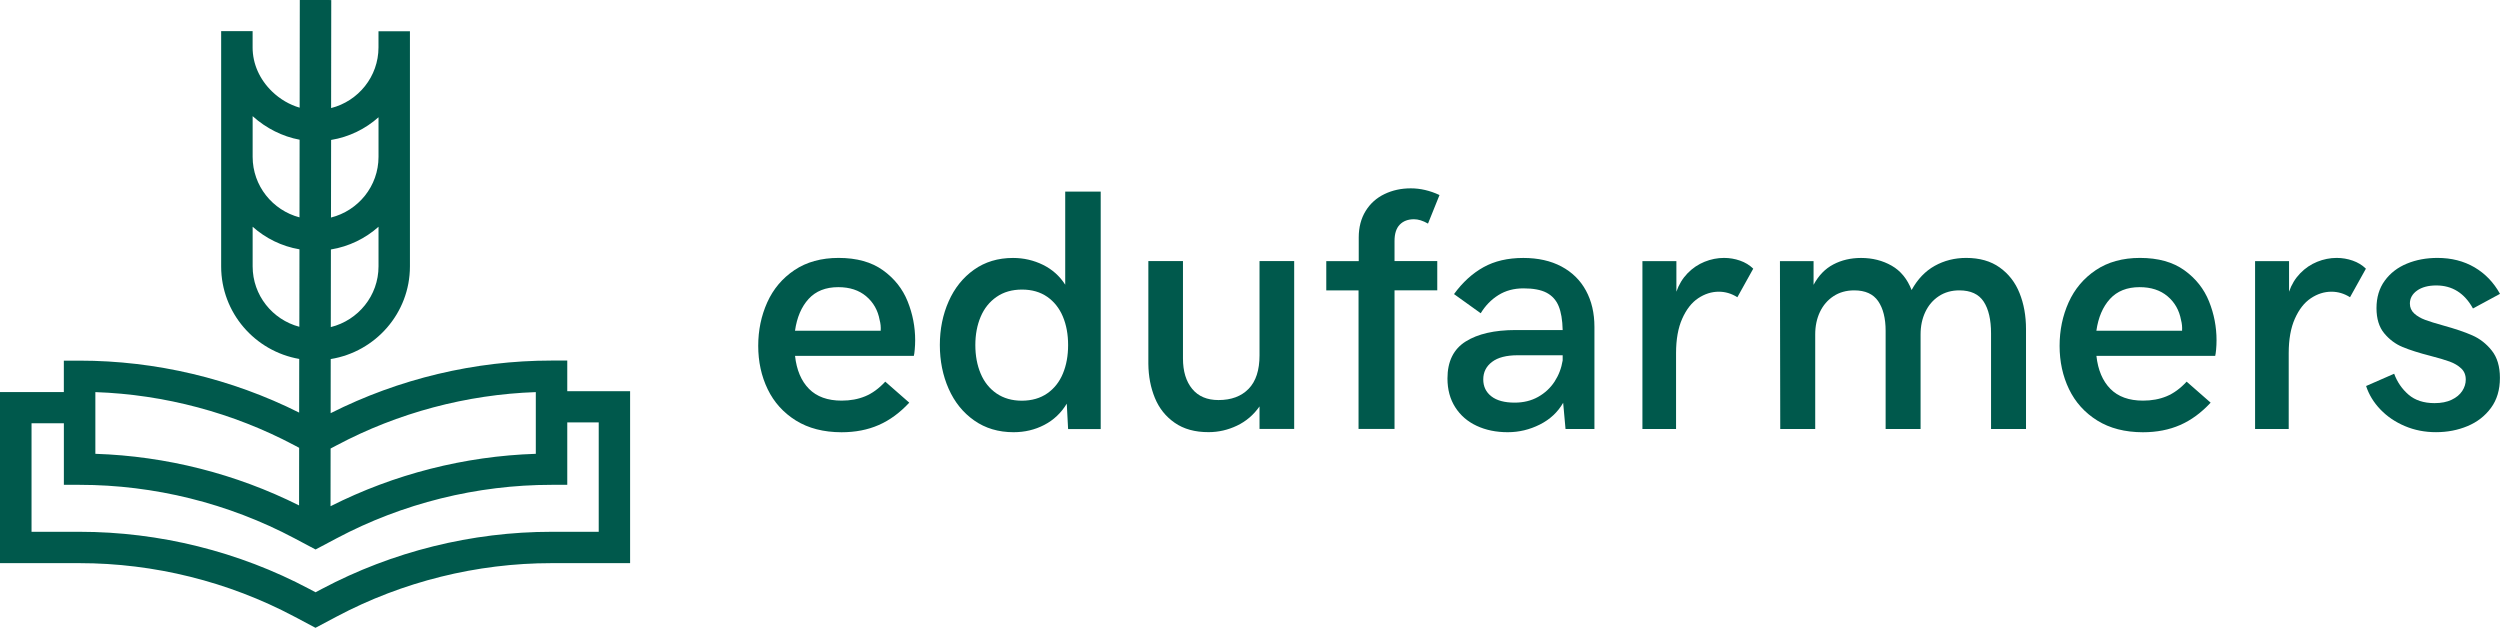
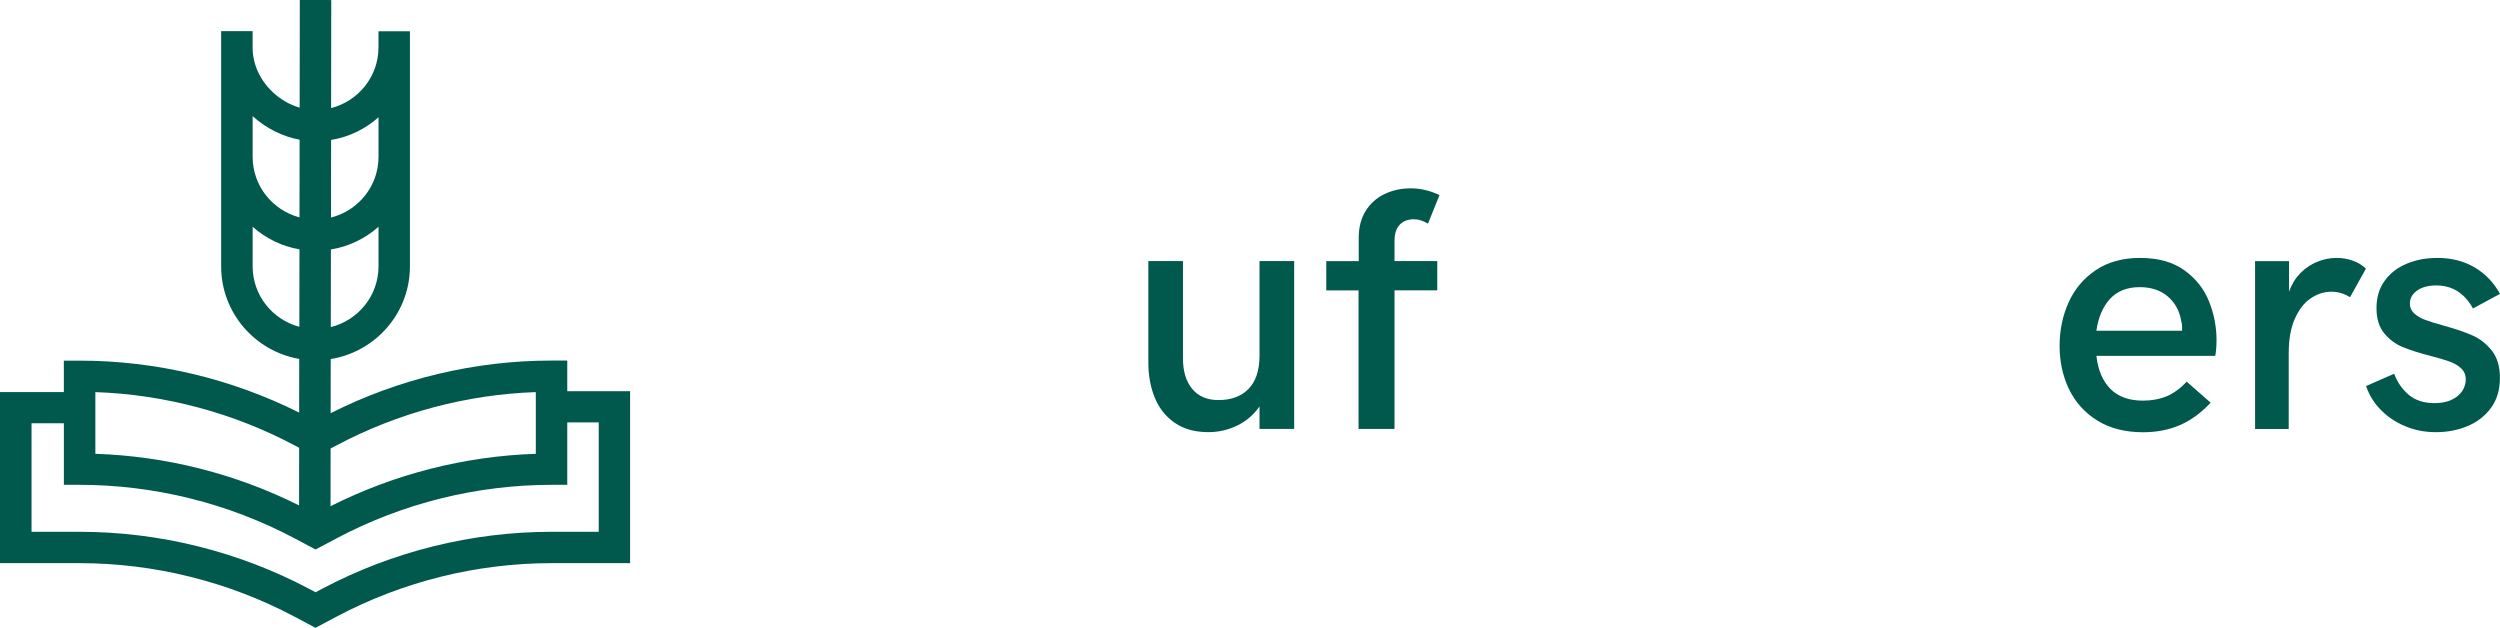
<svg xmlns="http://www.w3.org/2000/svg" width="223" height="56" viewBox="0 0 223 56" fill="none">
  <path d="M50.6 34.889V32.162H49.197C42.372 32.162 35.578 33.784 29.494 36.855L29.5 32.027C33.502 31.382 36.566 27.922 36.566 23.764V13.997V12.557V4.264C36.566 4.253 36.566 4.24 36.566 4.23V2.791H33.761V4.23C33.761 6.831 31.96 9.024 29.535 9.639L29.548 0.003L26.742 0L26.729 9.605C25.835 9.345 24.982 8.851 24.272 8.166C23.151 7.081 22.533 5.686 22.533 4.233V2.78H19.727V12.564V14.003V23.77C19.727 27.895 22.74 31.331 26.691 32.017L26.684 36.804C20.631 33.77 13.881 32.169 7.097 32.169H5.694V34.973H0V50.233H7.093C13.748 50.233 20.369 51.878 26.243 54.993L28.142 56L30.041 54.993C35.914 51.878 42.535 50.233 49.19 50.233H56.205V34.895H50.6V34.889ZM30.047 39.713C35.507 36.818 41.615 35.189 47.794 34.976V40.48C41.438 40.686 35.153 42.291 29.484 45.155L29.49 40.007L30.047 39.713ZM29.507 29.176L29.517 22.253C31.131 21.99 32.595 21.267 33.764 20.226V23.76C33.764 26.375 31.95 28.571 29.507 29.176ZM33.764 10.46V12.554V13.993C33.764 16.601 31.957 18.794 29.524 19.405L29.535 12.483C31.141 12.22 32.599 11.5 33.764 10.46ZM22.536 10.361C23.739 11.449 25.207 12.179 26.725 12.463L26.715 19.389C24.313 18.757 22.536 16.578 22.536 13.993V12.554V10.361ZM22.536 23.76V20.226C23.688 21.253 25.125 21.97 26.712 22.24L26.701 29.149C24.306 28.517 22.536 26.341 22.536 23.76ZM8.503 34.976C14.682 35.189 20.79 36.818 26.25 39.713L26.684 39.943L26.677 45.084C21.045 42.264 14.808 40.682 8.506 40.48V34.976H8.503ZM53.406 47.436H49.197C42.083 47.436 35.004 49.196 28.726 52.524L28.148 52.831L27.571 52.524C21.293 49.193 14.213 47.436 7.1 47.436H2.813V37.757H5.697V43.247H7.1C13.755 43.247 20.376 44.892 26.25 48.007L28.148 49.014L30.047 48.007C35.921 44.892 42.542 43.247 49.197 43.247H50.6V37.679H53.406V47.436Z" fill="#00594C" />
-   <path d="M70.993 37.51C69.879 36.813 69.04 35.885 68.476 34.716C67.912 33.547 67.633 32.256 67.633 30.847C67.633 29.459 67.901 28.168 68.438 26.972C68.975 25.78 69.784 24.82 70.864 24.094C71.944 23.371 73.259 23.006 74.804 23.006C76.421 23.006 77.74 23.374 78.762 24.108C79.781 24.841 80.515 25.77 80.963 26.888C81.412 28.006 81.633 29.162 81.633 30.351C81.633 30.631 81.619 30.905 81.595 31.175C81.572 31.445 81.544 31.634 81.514 31.746H70.918C71.057 33.006 71.472 33.986 72.162 34.685C72.851 35.385 73.823 35.736 75.076 35.736C75.851 35.736 76.55 35.608 77.179 35.347C77.808 35.087 78.402 34.651 78.966 34.043L81.106 35.918C80.27 36.817 79.367 37.483 78.385 37.911C77.407 38.341 76.299 38.557 75.063 38.557C73.466 38.553 72.111 38.205 70.993 37.51ZM78.558 29.499C78.579 29.168 78.548 28.854 78.466 28.553C78.307 27.675 77.903 26.966 77.26 26.425C76.618 25.884 75.79 25.614 74.774 25.614C73.649 25.614 72.766 25.966 72.127 26.665C71.489 27.364 71.085 28.31 70.915 29.499H78.558Z" fill="#00594C" />
-   <path d="M86.895 37.503C85.899 36.803 85.142 35.861 84.619 34.678C84.096 33.493 83.834 32.192 83.834 30.773C83.834 29.364 84.096 28.067 84.619 26.884C85.142 25.699 85.896 24.759 86.878 24.06C87.863 23.361 89.021 23.009 90.36 23.009C91.314 23.009 92.204 23.216 93.037 23.624C93.865 24.033 94.525 24.624 95.017 25.395V17.091H98.183V38.27H95.275L95.156 36.006C94.654 36.837 93.984 37.469 93.152 37.901C92.317 38.337 91.403 38.553 90.411 38.553C89.059 38.553 87.89 38.202 86.895 37.503ZM93.414 35.091C94.032 34.661 94.498 34.074 94.807 33.33C95.119 32.587 95.275 31.736 95.275 30.776C95.275 29.827 95.119 28.979 94.807 28.236C94.494 27.493 94.029 26.905 93.414 26.476C92.796 26.047 92.045 25.83 91.162 25.83C90.278 25.83 89.521 26.047 88.892 26.483C88.264 26.918 87.791 27.506 87.476 28.253C87.16 28.996 87 29.841 87 30.78C87 31.729 87.16 32.577 87.476 33.327C87.791 34.077 88.264 34.665 88.892 35.097C89.521 35.526 90.275 35.743 91.162 35.743C92.045 35.736 92.796 35.52 93.414 35.091Z" fill="#00594C" />
  <path d="M104.784 37.712C103.979 37.151 103.391 36.415 103.014 35.493C102.637 34.574 102.443 33.56 102.433 32.449V23.29H105.521V31.983C105.521 33.121 105.796 34.023 106.343 34.689C106.89 35.354 107.671 35.685 108.687 35.685C109.832 35.685 110.729 35.351 111.378 34.682C112.027 34.013 112.349 33.02 112.349 31.699V23.29H115.441V38.263H112.349V36.253C111.816 37.013 111.147 37.584 110.338 37.969C109.53 38.354 108.687 38.547 107.814 38.547C106.598 38.553 105.589 38.273 104.784 37.712Z" fill="#00594C" />
  <path d="M121.182 25.901H118.304V23.293H121.199V21.178C121.199 20.27 121.406 19.483 121.817 18.817C122.228 18.151 122.789 17.651 123.499 17.31C124.209 16.969 124.987 16.8 125.843 16.8C126.695 16.8 127.551 16.999 128.404 17.398L127.378 19.945C126.926 19.685 126.508 19.557 126.128 19.557C125.595 19.557 125.173 19.716 124.861 20.037C124.548 20.358 124.392 20.841 124.392 21.489V23.287H128.204V25.895H124.392V38.26H121.182V25.901Z" fill="#00594C" />
-   <path d="M139.285 23.773C140.24 24.283 140.967 24.999 141.469 25.925C141.972 26.851 142.223 27.925 142.223 29.155V38.266H139.645L139.434 35.928C138.952 36.77 138.256 37.415 137.349 37.871C136.438 38.327 135.487 38.553 134.492 38.553C133.455 38.553 132.532 38.364 131.72 37.983C130.904 37.604 130.269 37.05 129.807 36.327C129.345 35.604 129.114 34.746 129.114 33.756C129.114 32.236 129.658 31.138 130.741 30.459C131.825 29.78 133.313 29.439 135.202 29.439H139.39C139.37 28.55 139.251 27.837 139.03 27.303C138.809 26.77 138.449 26.371 137.953 26.111C137.457 25.851 136.771 25.722 135.895 25.722C135.042 25.722 134.295 25.922 133.656 26.324C133.017 26.722 132.494 27.263 132.08 27.942L129.698 26.233C130.463 25.182 131.339 24.384 132.328 23.834C133.316 23.283 134.502 23.009 135.878 23.009C137.192 23.009 138.33 23.263 139.285 23.773ZM137.196 35.405C137.804 35.064 138.293 34.611 138.667 34.04C139.037 33.469 139.278 32.841 139.39 32.151V31.689H135.382C134.376 31.689 133.612 31.884 133.092 32.28C132.569 32.675 132.307 33.195 132.307 33.847C132.307 34.476 132.549 34.979 133.031 35.354C133.513 35.729 134.206 35.915 135.11 35.915C135.891 35.915 136.588 35.746 137.196 35.405Z" fill="#00594C" />
-   <path d="M146.504 23.293H149.534V26.02C149.755 25.381 150.088 24.834 150.529 24.378C150.971 23.922 151.477 23.58 152.045 23.351C152.612 23.121 153.193 23.006 153.784 23.006C154.276 23.006 154.752 23.087 155.207 23.246C155.666 23.405 156.06 23.645 156.389 23.966L154.973 26.513C154.45 26.182 153.896 26.02 153.315 26.02C152.673 26.02 152.058 26.216 151.477 26.604C150.893 26.993 150.421 27.601 150.054 28.425C149.687 29.249 149.504 30.276 149.504 31.506V38.266H146.504V23.293Z" fill="#00594C" />
-   <path d="M158.771 23.293H161.77V25.408C162.212 24.58 162.8 23.972 163.534 23.587C164.267 23.202 165.089 23.009 166.007 23.009C167.022 23.009 167.929 23.239 168.735 23.699C169.54 24.158 170.131 24.884 170.515 25.871C171.048 24.901 171.734 24.182 172.58 23.712C173.423 23.243 174.36 23.006 175.383 23.006C176.578 23.006 177.577 23.29 178.376 23.861C179.174 24.432 179.765 25.192 180.145 26.148C180.526 27.101 180.72 28.168 180.72 29.347V38.266H177.601V29.739C177.601 28.52 177.384 27.577 176.945 26.905C176.507 26.236 175.784 25.901 174.768 25.901C174.075 25.901 173.467 26.074 172.944 26.418C172.42 26.763 172.02 27.233 171.738 27.827C171.456 28.422 171.316 29.087 171.316 29.827V38.266H168.198V29.513C168.198 28.395 167.977 27.513 167.535 26.868C167.094 26.222 166.38 25.901 165.395 25.901C164.692 25.901 164.077 26.074 163.551 26.418C163.024 26.763 162.62 27.233 162.338 27.827C162.056 28.422 161.917 29.087 161.917 29.827V38.266H158.798L158.771 23.293Z" fill="#00594C" />
  <path d="M187.076 37.51C185.961 36.813 185.122 35.885 184.558 34.716C183.994 33.547 183.716 32.256 183.716 30.847C183.716 29.459 183.984 28.168 184.521 26.972C185.058 25.78 185.866 24.82 186.947 24.094C188.027 23.371 189.341 23.006 190.887 23.006C192.504 23.006 193.822 23.374 194.845 24.108C195.864 24.841 196.598 25.77 197.046 26.888C197.495 28.006 197.715 29.162 197.715 30.351C197.715 30.631 197.702 30.905 197.678 31.175C197.654 31.445 197.624 31.634 197.596 31.746H187.001C187.14 33.006 187.555 33.986 188.244 34.685C188.934 35.385 189.905 35.736 191.159 35.736C191.933 35.736 192.633 35.608 193.262 35.347C193.89 35.087 194.485 34.651 195.049 34.043L197.189 35.918C196.353 36.817 195.449 37.483 194.468 37.911C193.486 38.341 192.378 38.557 191.145 38.557C189.549 38.553 188.193 38.205 187.076 37.51ZM194.641 29.499C194.661 29.168 194.631 28.854 194.549 28.553C194.39 27.675 193.985 26.966 193.343 26.425C192.701 25.884 191.872 25.614 190.857 25.614C189.732 25.614 188.849 25.966 188.21 26.665C187.572 27.364 187.167 28.31 186.997 29.499H194.641Z" fill="#00594C" />
  <path d="M201.153 23.293H204.183V26.02C204.404 25.381 204.737 24.834 205.179 24.378C205.62 23.922 206.127 23.58 206.694 23.351C207.261 23.121 207.842 23.006 208.433 23.006C208.926 23.006 209.401 23.087 209.857 23.246C210.315 23.405 210.709 23.645 211.039 23.966L209.622 26.513C209.099 26.182 208.545 26.02 207.964 26.02C207.322 26.02 206.708 26.216 206.127 26.604C205.542 26.993 205.07 27.601 204.703 28.425C204.336 29.249 204.153 30.276 204.153 31.506V38.266H201.153V23.293Z" fill="#00594C" />
  <path d="M214.514 38.006C213.655 37.641 212.928 37.148 212.33 36.523C211.732 35.898 211.307 35.202 211.056 34.432L213.559 33.337C213.831 34.077 214.259 34.699 214.84 35.202C215.424 35.705 216.196 35.959 217.16 35.959C217.762 35.959 218.275 35.858 218.689 35.658C219.107 35.459 219.419 35.199 219.63 34.878C219.841 34.557 219.946 34.219 219.946 33.858C219.946 33.449 219.81 33.114 219.538 32.861C219.267 32.608 218.927 32.405 218.512 32.253C218.101 32.104 217.527 31.932 216.793 31.743C215.778 31.483 214.952 31.219 214.314 30.955C213.675 30.692 213.128 30.28 212.669 29.726C212.211 29.172 211.983 28.425 211.983 27.486C211.983 26.526 212.228 25.709 212.72 25.037C213.213 24.361 213.872 23.854 214.694 23.516C215.516 23.175 216.427 23.006 217.422 23.006C218.669 23.006 219.769 23.287 220.724 23.844C221.679 24.405 222.436 25.192 223 26.212L220.588 27.516C219.834 26.148 218.743 25.462 217.317 25.462C216.603 25.462 216.033 25.614 215.604 25.918C215.176 26.222 214.962 26.611 214.962 27.08C214.962 27.432 215.092 27.722 215.346 27.959C215.601 28.195 215.927 28.384 216.318 28.53C216.709 28.675 217.249 28.844 217.932 29.033C218.988 29.324 219.851 29.614 220.523 29.912C221.196 30.205 221.777 30.658 222.263 31.266C222.749 31.874 222.993 32.692 222.993 33.709C222.993 34.77 222.728 35.661 222.195 36.385C221.662 37.108 220.965 37.651 220.099 38.01C219.236 38.371 218.298 38.55 217.296 38.55C216.304 38.553 215.373 38.371 214.514 38.006Z" fill="#00594C" />
</svg>